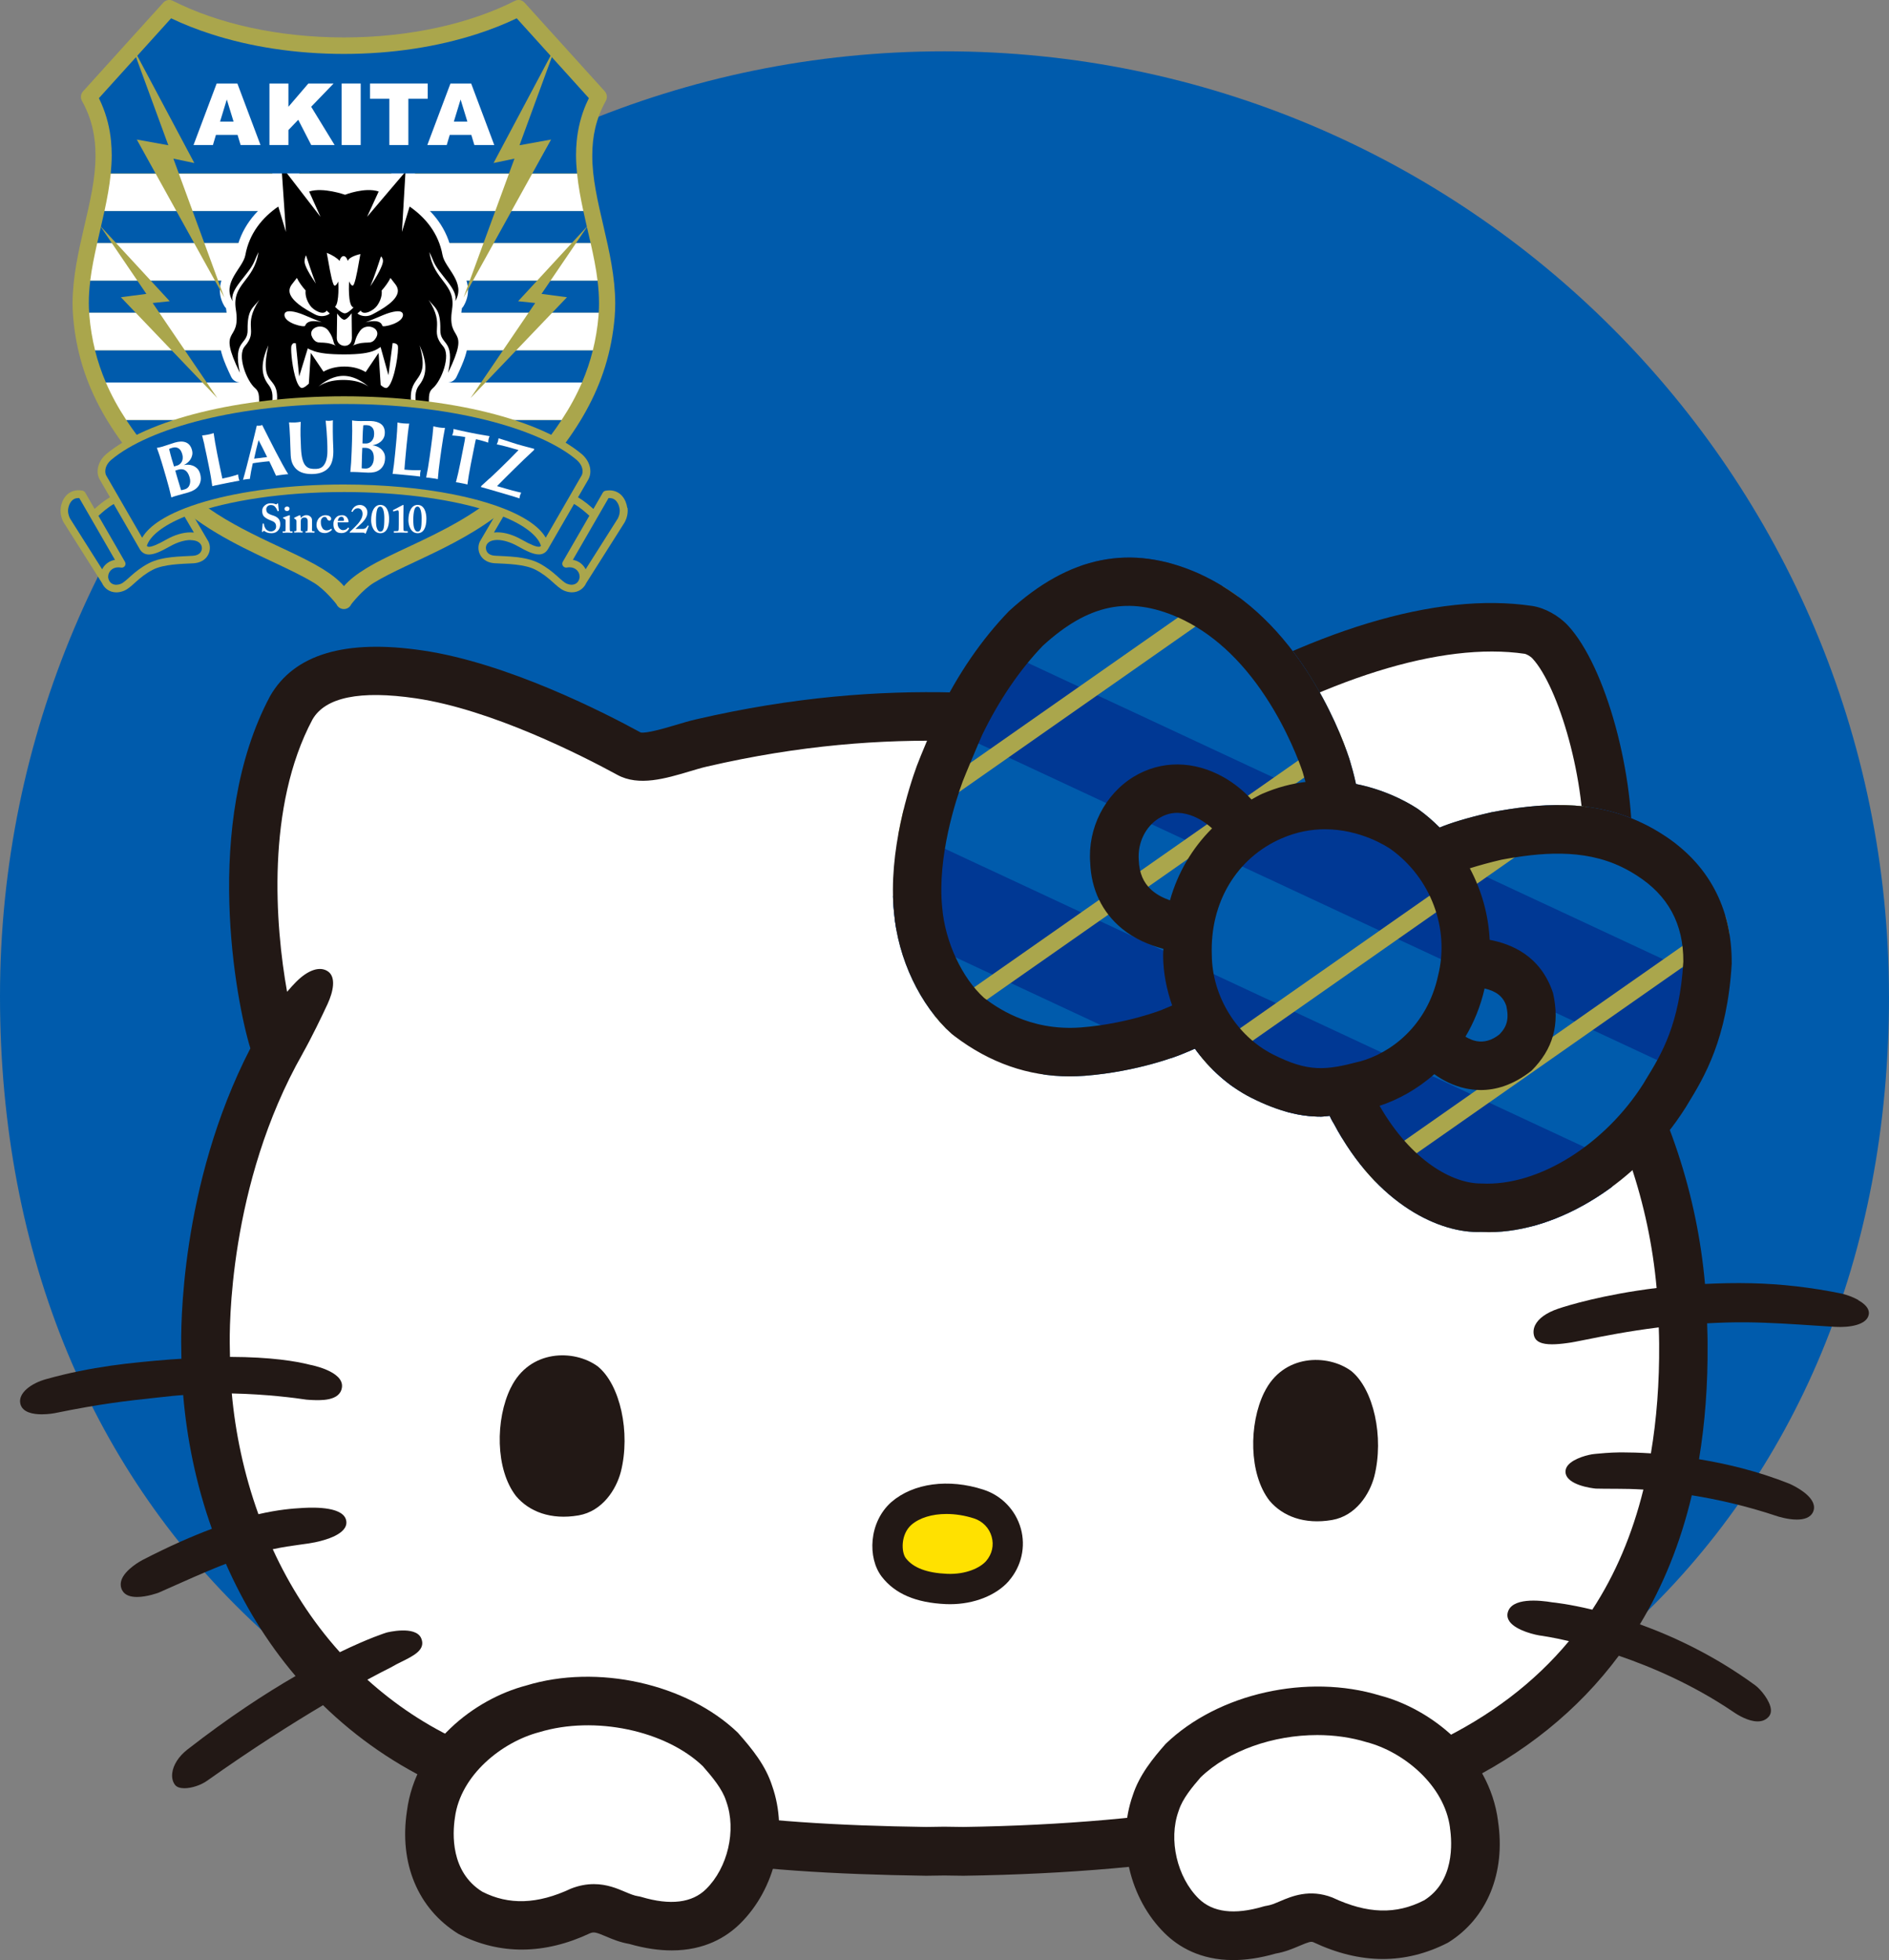
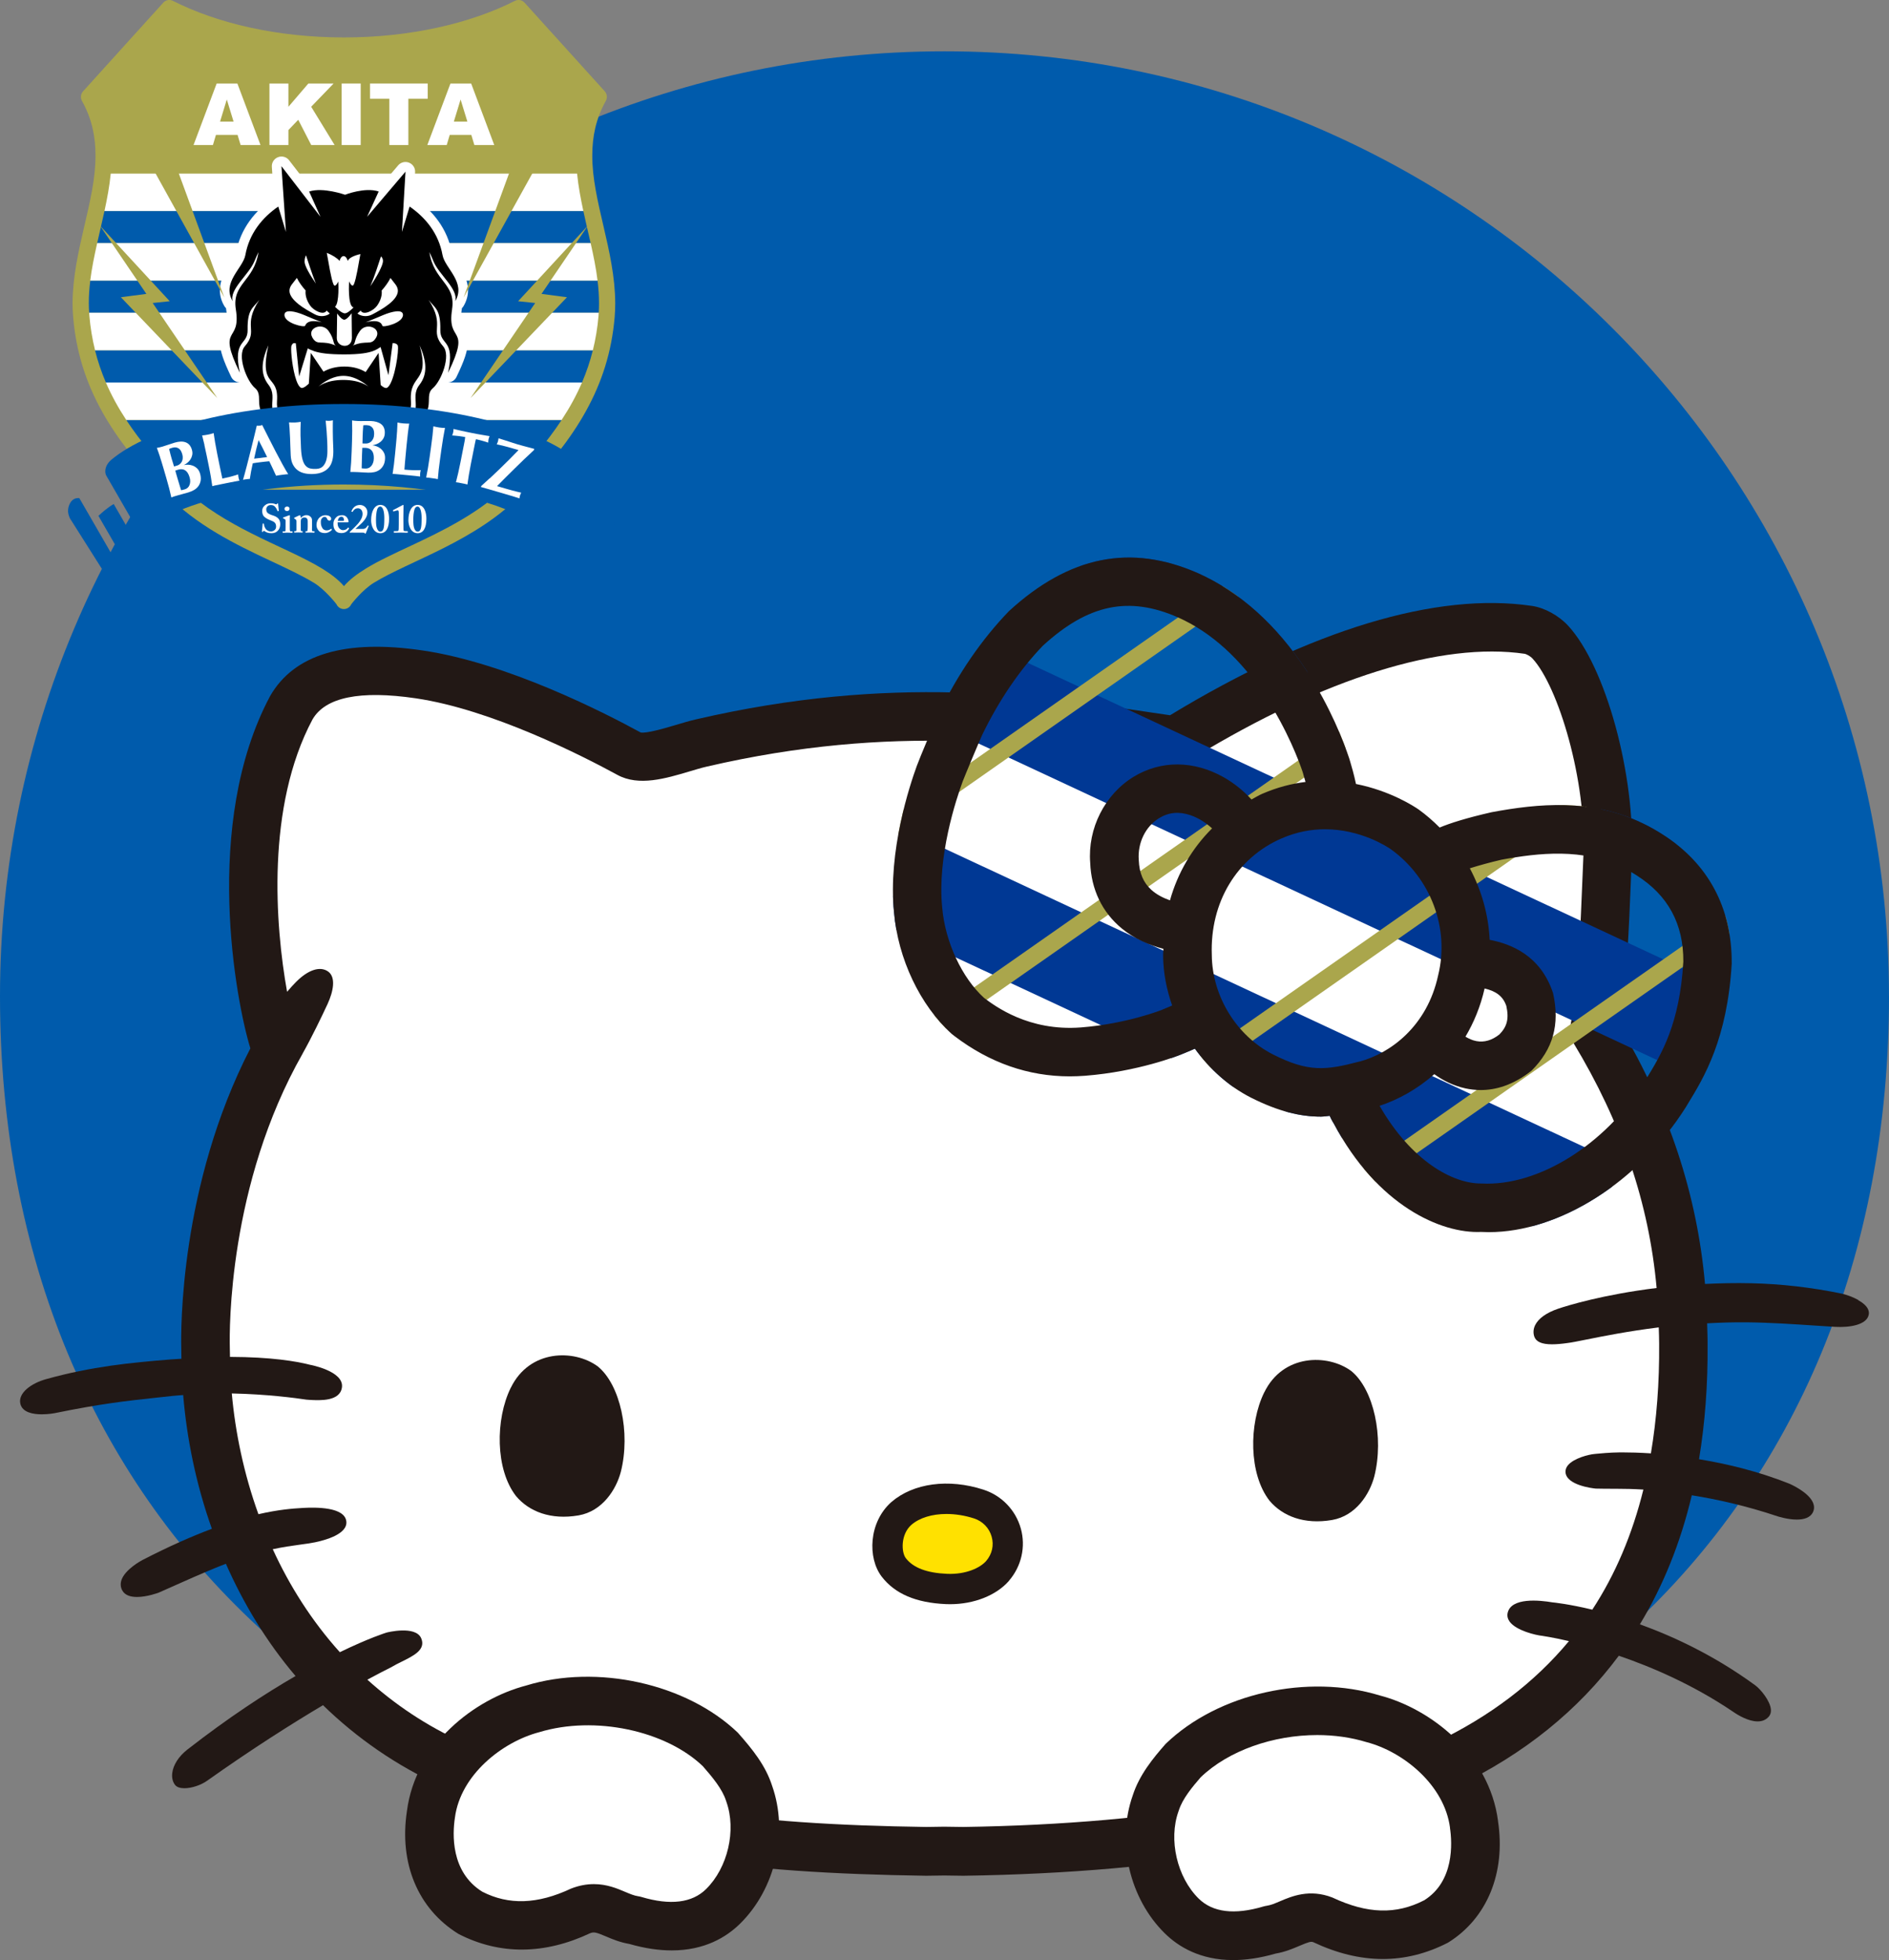
<svg xmlns="http://www.w3.org/2000/svg" id="_レイヤー_2" data-name="レイヤー 2" viewBox="0 0 426.45 442.32">
  <rect x="0" y="0" width="426.45" height="442.32" fill="#808080" stroke="none" />
  <defs>
    <style>
      .cls-1 {
        fill: none;
      }

      .cls-2 {
        fill: #221815;
      }

      .cls-3 {
        fill: #ffe100;
      }

      .cls-4 {
        fill: #aaa64c;
      }

      .cls-5 {
        fill: #003894;
      }

      .cls-6 {
        fill: #fff;
      }

      .cls-7 {
        fill: #005bac;
      }

      .cls-8 {
        clip-path: url(#clippath);
      }
    </style>
    <clipPath id="clippath">
      <path class="cls-1" d="M390.94,217.34c.07-12.49-5.34-22.53-15.6-29.03-.69-.44-1.39-.87-2.1-1.27-.77-.43-1.55-.85-2.34-1.22-11.64-5.67-23.69-4.48-34.15-2.53-5.83,1.33-9.45,2.5-11.74,3.46-1.46-1.46-3.03-2.84-4.74-4.07-.97-.67-6.37-4.22-14.15-5.76-.48-2.23-.98-3.96-1.26-4.88-.01-.05-.23-.79-.25-.84-1.29-3.88-4.26-11.63-9.68-19.9-6.8-10.34-15.02-17.72-24.49-21.96-15.15-6.65-29.01-3.93-42.64,8.55-6.19,6.4-11.53,14.18-15.87,23.1-.54,1.11-4.52,10.56-4.96,11.86-1.56,4.27-6.56,19.27-5.14,33.03.89,10.47,5.87,20.97,13,27.42.12.11.54.44.67.53,7.94,6.03,16.67,9.07,25.99,9.07,1.13,0,2.27-.05,3.42-.13,12.05-.93,21.23-4.61,21.51-4.72,1.18-.45,2.22-.93,3.33-1.4,3.32,4.59,7.6,8.48,12.65,11.05,6.29,3.17,11.23,4.29,15.81,4.29.67,0,1.31-.14,1.97-.18.25.54.51,1.09.92,1.73,9.83,18.52,24.19,24.87,33.25,24.47.58.03,1.17.05,1.76.05,15.78,0,33.72-11.18,44.46-28.18l.53-.88c3.53-5.77,8.87-14.5,9.85-31.66Z" />
    </clipPath>
  </defs>
  <g id="_レイヤー_1-2" data-name="レイヤー 1">
    <g>
      <path class="cls-7" d="M426.45,224.81c0,117.76-84.41,196.43-213.22,196.43S0,342.57,0,224.81,95.46,11.58,213.22,11.58s213.22,95.46,213.22,213.22Z" />
      <g>
        <g>
          <g>
            <path class="cls-2" d="M419.51,293.36c-1.3-.72-2.84-1.24-3.8-1.44-6.81-1.4-13.64-2.18-20.31-2.33-3.7-.09-7.16,0-10.49.16-1.79-20.11-8.09-39.31-19.27-58.27,1.62-9.72,2.12-22.36,2.53-32.66l.21-5.17c.84-18.75-5.88-43.26-14.38-52.46-2.12-2.29-5.31-4.04-8.13-4.45-21.54-3.21-49.87,5.35-81.73,24.67l-4-.59c-26.18-3.9-58.77-8.75-103.06,1.53-1.4.32-2.95.78-4.54,1.26-2.37.71-6.76,1.98-7.92,1.68-8.49-4.64-30.28-15.71-49.14-18.49-17.53-2.61-29.09.83-34.52,10.31-15.37,28.86-7.65,69.07-4.44,79.47-16,31.01-15.69,63.87-15.6,67.47-.01.84.03,1.72.04,2.58-.84.06-1.6.09-2.48.16-8.93.71-17.8,1.58-28.07,4.44-3.34.92-6.41,3.14-5.81,5.59.47,1.92,2.84,2.35,4.83,2.35,1.54,0,2.85-.25,2.89-.26,10.63-2.16,16.02-2.75,23.47-3.55l3.14-.34c.81-.09,1.61-.13,2.42-.2.81,9.68,2.85,19.99,6.48,30.18-4.44,1.67-9.56,3.89-15.71,7.07-.04.02-3.98,2.08-4.74,4.62-.23.78-.15,1.56.23,2.24.62,1.11,1.92,1.46,3.31,1.46,2.3,0,4.82-.95,4.86-.96,1.84-.81,3.57-1.58,5.21-2.31,3.72-1.66,6.96-3.05,10-4.23,3.93,8.9,9.09,17.53,15.73,25.34-6.84,3.95-15.09,9.33-24.43,16.6-1.94,1.52-3.19,3.45-3.41,5.32-.12,1.04.11,1.99.65,2.67.41.51,1.18.73,2.1.73,1.62,0,3.71-.68,5.14-1.7,10.26-7.27,19.16-12.89,26.15-17.04,7.51,7.31,16.5,13.67,27.22,18.49,35.27,15.84,67.77,19.4,108.95,20l4.04-.06,4.36.06c47.38-.69,84.81-7.46,111.26-20.11,15.35-7.34,27.56-17.24,36.7-29.54,7.64,2.61,16.9,6.62,25.83,12.66,1.14.79,3.45,2.16,5.5,2.16.92,0,1.79-.27,2.47-1.01.29-.3.61-.85.53-1.73-.17-1.86-2.23-4.46-3.56-5.43-9.12-6.66-18.29-10.95-26.01-13.74,5.25-8.67,9.17-18.37,11.72-29.12,5.64.9,12.22,2.35,19.44,4.77.04,0,2.17.71,4.26.71,1.57,0,3.11-.39,3.7-1.78.27-.63.26-1.33-.03-2.02-1.04-2.48-5.39-4.32-5.43-4.33-7.12-2.82-14.12-4.47-20.31-5.49,1.35-8.14,2.01-16.8,1.93-26,.02-1.57-.07-3.12-.1-4.67,2.94-.16,5.97-.26,9.16-.22,4.96.05,10.48.42,15.35.74,1.52.1,2.99.19,4.4.28,3.19.18,7.1-.41,7.57-2.73.17-.81-.11-2.03-2.36-3.29Z" />
            <path class="cls-6" d="M354.53,231.5c1.76-9.13,2.29-22.42,2.71-33.11l.22-5.23c.76-16.97-5.67-38.25-11.49-44.55-.51-.56-1.4-.99-1.72-1.06-18.78-2.76-45.27,5.51-74.57,23.31-2.08,1.26-3.22,1.95-5.23,1.65l-5.91-.87c-25.25-3.76-56.69-8.45-98.98,1.36-1.2.27-2.52.68-3.88,1.08-5.38,1.6-11.46,3.43-16.3.79-7.98-4.35-28.38-14.75-45.5-17.28-12.59-1.85-20.45-.25-23.34,4.78-10.47,19.65-8.42,46.45-5.73,61.45.72-.85,1.42-1.62,2.07-2.27,2.63-2.63,5.32-3.6,7.16-2.33,1.91,1.32,1.15,4.66-.08,7.33-1.22,2.65-3.69,7.76-5.63,11.18,0,0,0,.01,0,.02-16.85,29.6-16.54,62.53-16.45,66.2,0,.74.03,1.51.04,2.26,9.31.02,14.99,1,17.89,1.74l.21.05c.06.01,7.62,1.41,7.18,5.05-.39,3.23-4.98,2.99-7.2,2.87l-.82-.06c-2.44-.37-8.96-1.24-16.85-1.4.79,8.79,2.71,18.09,6.01,27.25,4.52-1.04,7.71-1.28,9.83-1.4l.29-.02c2.79-.15,9.39-.25,9.73,3.07.3,2.87-4.87,4.24-7.11,4.7-1.04.21-2.16.36-3.41.53-1.75.24-3.74.52-6.09,1.02,3.77,8.24,8.76,16.15,15.14,23.24,6.63-3.22,10.45-4.4,10.53-4.42.06-.03,6.57-1.68,7.84,1.28,1.09,2.56-1.67,3.92-4.33,5.24-.85.42-1.74.86-2.55,1.35,0,0-.09.05-.26.13-1.03.51-2.75,1.4-5.02,2.62,6.17,5.56,13.32,10.43,21.71,14.2,33.54,15.07,64.84,18.46,104.45,19.04l4.04-.06,4.36.06c44.98-.67,81.88-7.25,106.54-19.04,12.36-5.91,22.38-13.54,30.17-22.9-3.71-.86-5.98-1.18-6.04-1.19-1.42-.14-5.85-1.17-7.34-3.19-.44-.61-.61-1.28-.47-1.94.75-3.62,7.32-2.9,10.09-2.43.35.03,3.75.38,9.03,1.65,5.2-7.94,9.03-16.98,11.53-27.1-2.33-.14-4.2-.17-5.48-.17-2.44.01-5.28-.05-5.28-.05-.74-.07-6.59-.76-6.82-3.68-.03-.39.05-1,.6-1.64,1.31-1.53,4.62-2.39,6.03-2.5l.31-.03c.84-.08,3.07-.3,5.31-.32h.61c1.62,0,3.81.05,6.42.22,1.29-7.68,1.93-15.9,1.86-24.74.01-1.24-.06-2.46-.09-3.69-6.85.85-12.47,1.97-16.3,2.74-1.96.39-3.38.68-4.24.78-1.38.2-2.56.3-3.55.3-2.31,0-3.58-.56-4-1.72-.29-.84-.23-1.74.18-2.59.74-1.52,2.53-2.81,5.19-3.72,2.09-.71,10.2-3.2,22.24-4.68-1.72-19.09-7.86-37.28-18.78-55.31-.7-1.15-.95-2.54-.69-3.87Z" />
          </g>
          <g>
            <path class="cls-2" d="M115.31,313.17c-3.5,7.1-3.52,18.45,1.21,24.48,2.92,3.45,7.8,5.41,14.09,4.33,5.43-.94,8.52-5.9,9.55-9.85,2.23-8.84-.14-19.68-5.23-23.79-5.36-3.91-15.39-3.82-19.61,4.83Z" />
            <path class="cls-2" d="M285.41,314.21c-3.5,7.1-3.52,18.45,1.21,24.48,2.92,3.45,7.8,5.41,14.09,4.33,5.43-.94,8.52-5.9,9.55-9.85,2.23-8.84-.14-19.68-5.23-23.79-5.36-3.91-15.39-3.82-19.61,4.83Z" />
            <g>
              <path class="cls-2" d="M230.45,344.93c-1.17-4.16-4.32-7.43-8.44-8.76-7.86-2.55-15.82-1.48-20.77,2.79-5.16,4.56-5.41,12.65-2.19,16.84,2.99,3.88,7.72,5.9,14.48,6.2.31.01.63.02.94.02,5.41,0,10.44-1.98,13.31-5.27v-.02c2.83-3.28,3.82-7.69,2.67-11.81Z" />
              <path class="cls-3" d="M219.91,342.67c-2.1-.68-4.24-1.01-6.25-1.01-3.19,0-6.05.84-7.91,2.45-2.45,2.17-2.29,6.18-1.26,7.52,1.68,2.18,4.74,3.34,9.35,3.54,4.27.17,7.46-1.38,8.79-2.9,1.34-1.56,1.79-3.55,1.24-5.49-.54-1.94-2.02-3.48-3.96-4.11Z" />
            </g>
          </g>
        </g>
        <g>
          <g>
            <path class="cls-2" d="M174.31,403.01c-1.48-4.63-4.48-8.3-7.74-11.99-11.57-11.1-31.77-15.56-47.81-10.64-11.58,3.03-24.94,13.2-26.89,28.3-1.79,11.76,2.42,22.06,11.65,27.76,9.31,4.78,19.42,4.67,29.7-.17.87-.33,1.3-.24,3.57.72,1.42.61,3.17,1.34,5.28,1.7,3.57,1.03,6.76,1.46,9.57,1.46,7.46,0,12.38-3.02,15.44-6.04,7.97-7.84,10.94-20.61,7.23-31.1Z" />
            <path class="cls-6" d="M163.98,406.59c-.03-.07-.05-.13-.07-.2-.84-2.65-3.05-5.31-5.25-7.82-8.41-8.05-24.41-11.47-36.92-7.67-8.41,2.21-17.79,9.67-19.04,19.29-.55,3.62-1.01,12.25,6.19,16.72,5.93,3.02,12.4,2.87,20-.7,1.9-.75,3.63-1.02,5.19-1.02,2.92,0,5.24.98,6.98,1.72,1.12.47,2.08.88,2.97,1.01.27.04.53.09.78.17,6.51,1.94,11.44,1.34,14.59-1.78,4.91-4.82,6.87-13.3,4.58-19.71Z" />
          </g>
          <g>
            <path class="cls-2" d="M338.19,410.96c-1.98-15.21-15.33-25.39-26.69-28.34-16.27-4.97-36.47-.53-48.34,10.91-2.82,3.2-5.95,7-7.44,11.65-3.71,10.49-.74,23.27,7.22,31.1,3.07,3.03,8,6.05,15.45,6.05,2.81,0,5.99-.43,9.57-1.46,2.11-.36,3.86-1.1,5.28-1.7,2.29-.98,2.71-1.06,3.23-.88,10.61,5,20.73,5.1,30.44.1,8.83-5.48,13.04-15.78,11.27-27.43Z" />
            <path class="cls-6" d="M327.35,412.49c-1.27-9.74-10.64-17.21-18.84-19.34-3.53-1.08-7.32-1.6-11.13-1.6-9.92,0-20.02,3.48-26.32,9.53-1.88,2.17-4.1,4.83-4.94,7.48-.02.07-.04.13-.07.2-2.29,6.41-.33,14.89,4.56,19.7,3.17,3.11,8.06,3.72,14.6,1.78.25-.07.51-.13.78-.17.89-.13,1.85-.53,2.97-1.01,2.67-1.14,6.69-2.83,11.82-.85,7.93,3.73,14.41,3.88,20.73.63,6.81-4.24,6.35-12.88,5.82-16.38Z" />
          </g>
        </g>
        <g>
          <g class="cls-8">
            <g>
              <g>
-                 <rect class="cls-7" x="235.24" y="114.92" width="125.52" height="174.83" transform="translate(-11.32 386.9) rotate(-65)" />
                <g>
                  <rect class="cls-5" x="271.93" y="148.09" width="21.19" height="174.83" transform="translate(-50.31 392.03) rotate(-65)" />
                  <rect class="cls-5" x="291.34" y="106.46" width="21.19" height="174.83" transform="translate(-1.38 385.59) rotate(-65)" />
                  <rect class="cls-5" x="311.65" y="66.25" width="18.07" height="174.83" transform="translate(45.89 379.37) rotate(-65)" />
                </g>
              </g>
              <g>
                <rect class="cls-4" x="271.12" y="231.94" width="165.81" height="3.93" transform="translate(-70.14 245.23) rotate(-34.98)" />
                <rect class="cls-4" x="227.16" y="211.44" width="165.81" height="3.93" transform="translate(-66.33 216.29) rotate(-34.98)" />
                <rect class="cls-4" x="183.19" y="190.94" width="165.81" height="3.93" transform="translate(-62.52 187.39) rotate(-34.98)" />
                <rect class="cls-4" x="315.08" y="252.44" width="165.81" height="3.94" transform="translate(-73.95 274.16) rotate(-34.99)" />
                <rect class="cls-4" x="139.23" y="170.44" width="165.81" height="3.93" transform="translate(-58.71 158.54) rotate(-34.99)" />
              </g>
            </g>
          </g>
          <path class="cls-2" d="M390.94,217.34c.07-12.49-5.34-22.53-15.6-29.03-.69-.44-1.39-.87-2.1-1.27-.77-.43-1.55-.85-2.34-1.22-11.64-5.67-23.69-4.48-34.15-2.53-5.83,1.33-9.45,2.5-11.74,3.46-1.46-1.46-3.03-2.84-4.74-4.07-.97-.67-6.37-4.22-14.15-5.76-.48-2.23-.98-3.96-1.26-4.88-.01-.05-.23-.79-.25-.84-1.29-3.88-4.26-11.63-9.68-19.9-6.8-10.34-15.02-17.72-24.49-21.96-15.15-6.65-29.01-3.93-42.64,8.55-6.19,6.4-11.53,14.18-15.87,23.1-.54,1.11-4.52,10.56-4.96,11.86-1.56,4.27-6.56,19.27-5.14,33.03.89,10.47,5.87,20.97,13,27.42.12.11.54.44.67.53,7.94,6.03,16.67,9.07,25.99,9.07,1.13,0,2.27-.05,3.42-.13,12.05-.93,21.23-4.61,21.51-4.72,1.18-.45,2.22-.93,3.33-1.4,3.32,4.59,7.6,8.48,12.65,11.05,6.29,3.17,11.23,4.29,15.81,4.29.67,0,1.31-.14,1.97-.18.25.54.51,1.09.92,1.73,9.83,18.52,24.19,24.87,33.25,24.47.58.03,1.17.05,1.76.05,15.78,0,33.72-11.18,44.46-28.18l.53-.88c3.53-5.77,8.87-14.5,9.85-31.66ZM262.41,227.86c-.08.03-8.08,3.2-18.37,4-11.87.91-19.44-4.85-21.88-6.66-5-4.53-8.79-12.66-9.45-20.34-1.18-11.51,3.16-24.52,4.61-28.48.39-1.06,3.95-9.57,4.44-10.59,3.84-7.9,8.52-14.72,13.66-20.06,10.24-9.38,19.41-11.29,30.57-6.38,7.49,3.35,14.15,9.4,19.77,17.96,4.92,7.49,7.54,14.61,8.32,16.9l.28.99c.1.33.23.76.37,1.26-3.12.38-6.39,1.21-9.76,2.67-.86.37-1.62.86-2.44,1.29-1.82-1.99-4.05-3.77-6.3-5.03-6.73-3.79-14.11-3.84-20.25-.13-6.59,4-10.46,11.71-9.86,19.44.23,6.03,2.69,11.16,7.12,14.82,2.87,2.37,6.27,3.78,9.4,4.6,0,.53-.07,1.05-.06,1.58.03,3.82.78,7.6,2.04,11.21-.76.31-1.43.63-2.24.94ZM264.12,203.18c-1.43-.51-2.96-1.24-4.22-2.39-1.79-1.63-2.7-3.75-2.82-6.7-.29-3.87,1.51-7.58,4.61-9.47,2.17-1.32,4.47-1.53,7.04-.66,2.02.68,3.67,1.86,4.9,2.98-4.48,4.46-7.75,9.99-9.5,16.23ZM306.89,239.56c-7.63,2.01-11.53,2.43-19.54-1.62-8.18-4.17-13.72-13.13-13.78-22.46-.43-11.82,5.62-21.89,15.78-26.29,3.44-1.49,6.75-2.05,9.77-2.05,8.05,0,14.03,3.93,14.85,4.49,9.03,6.49,13.34,17.88,10.69,28.51-2.49,11.49-10.8,17.57-17.75,19.43ZM371.63,243.5l-.6,1.01c-8.69,13.74-23.71,23.26-36.56,22.57-6.52.09-15.93-5.16-23.02-17.53,4.14-1.36,8.46-3.71,12.35-7.14,1.96,1.41,4.3,2.61,7,3.2,1.02.22,2.2.38,3.49.38,3.21,0,7.18-.98,11.47-4.38,4.81-4.81,6.44-10.35,4.85-17.49-2.82-8.54-9.53-11.12-14.31-12.03-.27-5.63-1.81-11.14-4.48-16.14,2.05-.65,4.64-1.36,7.15-1.94,8.49-1.57,18.35-2.62,27.19,1.67.59.28,1.14.58,1.7.89.53.3,1.04.61,1.59.96,7.15,4.53,10.61,10.99,10.57,19.46-.82,14.14-4.94,20.88-8.38,26.5ZM335.17,223.07c2.53.62,4.13,1.7,4.89,3.94.65,2.96.13,4.69-1.56,6.43-1.71,1.35-3.44,1.83-5.18,1.51-.94-.17-1.76-.57-2.49-1,1.88-3.16,3.39-6.77,4.33-10.89Z" />
        </g>
      </g>
    </g>
    <g>
      <path class="cls-4" d="M70.84,131.51h0c-2.65-1.62-6.1-3.23-9.9-5.01-7.6-3.58-16.62-7.89-23.67-15.24-11.64-12.11-19.43-23.76-20.76-39.77-.09-1.02-.13-2.04-.13-3.05.06-11.9,5.24-23.1,5.18-33.4,0-4.2-.8-8.22-3.05-12.25-.4-.71-.29-1.59.24-2.18L36.86.6c.55-.61,1.44-.78,2.17-.41,10.04,5.09,23.64,8.26,38.61,8.26,14.97,0,28.57-3.17,38.61-8.26.73-.37,1.61-.2,2.17.41l18.1,20c.54.6.64,1.48.24,2.18-2.25,4.03-3.04,8.05-3.05,12.25-.06,10.3,5.13,21.5,5.18,33.4,0,1.01-.04,2.03-.12,3.04-1.33,16.01-9.12,27.66-20.76,39.78-5.29,5.51-11.69,9.31-17.76,12.38-6.07,3.06-11.84,5.43-15.82,7.87-2.66,1.62-5.13,4.86-5.13,4.86-.3.67-.95,1.09-1.67,1.09s-1.37-.42-1.67-1.09c0,0-2.47-3.24-5.13-4.86" />
      <g>
        <path class="cls-7" d="M135.23,68.45c0-1.7-.11-3.4-.33-5.12H20.38c-.21,1.72-.34,3.42-.33,5.12,0,.72.03,1.43.08,2.14h115.03c.05-.71.07-1.42.07-2.14" />
        <path class="cls-7" d="M131.69,47.61H23.59c-.53,2.43-1.11,4.85-1.65,7.26h111.4c-.54-2.4-1.13-4.82-1.65-7.26" />
        <path class="cls-7" d="M133.83,79.05H21.45c.63,2.52,1.45,4.92,2.45,7.26h107.49c1-2.33,1.82-4.74,2.45-7.26" />
        <path class="cls-7" d="M41.77,110.5c4.47,4.11,9.72,7.2,14.89,9.81,5.91,3,11.69,5.33,16.08,8.02,1.92,1.18,3.61,2.44,4.91,3.94h0c1.29-1.5,2.99-2.75,4.91-3.94,2.93-1.8,6.47-3.42,10.26-5.2,6.86-3.22,14.53-6.95,20.7-12.62H41.77Z" />
        <path class="cls-7" d="M126.79,94.77H28.5c1.6,2.44,3.42,4.85,5.43,7.26h87.43c2.01-2.41,3.82-4.82,5.43-7.26" />
      </g>
      <g>
        <path class="cls-6" d="M130.28,39.18H25c-.28,2.83-.81,5.64-1.41,8.43h108.1c-.6-2.79-1.13-5.59-1.41-8.43" />
        <path class="cls-6" d="M133.34,54.86H21.94c-.64,2.84-1.22,5.67-1.57,8.46h114.53c-.34-2.8-.92-5.62-1.56-8.46" />
        <path class="cls-6" d="M135.12,71.17c.02-.19.03-.39.04-.59H20.13c.01.2.02.39.04.59.23,2.76.67,5.37,1.29,7.88h112.38c.62-2.51,1.06-5.12,1.29-7.88" />
        <path class="cls-6" d="M131.39,86.31H23.9c1.25,2.92,2.79,5.71,4.6,8.46h98.29c1.81-2.75,3.35-5.55,4.6-8.46" />
      </g>
      <g>
        <path class="cls-6" d="M59.52,118.15s.06.02.06.07c.02.29.09.64.35,1.05.27.44.75.66,1.21.66.49,0,1.19-.31,1.19-1.07,0-.84-.38-1.12-1.35-1.48-.29-.11-.9-.37-1.33-.77-.31-.29-.46-.75-.46-1.31,0-.51.2-.93.64-1.28.37-.31.77-.44,1.3-.44.6,0,.97.15,1.15.22.09.04.15.02.19-.03l.12-.12s.07-.06.13-.06.07.06.07.15c0,.15.15,1.43.15,1.52,0,.04-.02.06-.05.06l-.15.05s-.07,0-.09-.05c-.09-.25-.24-.62-.57-.97-.24-.26-.53-.38-.95-.38-.73,0-1.02.58-1.02.92,0,.31.04.58.26.82.24.24.75.46,1.12.57.53.16.97.35,1.32.71.29.31.46.7.46,1.31,0,1.12-.73,2.03-1.94,2.03-.75,0-1.19-.17-1.56-.44-.11-.07-.16-.11-.22-.11s-.09.07-.15.16c-.06.09-.09.11-.16.11s-.11-.05-.11-.15c.02-.11.15-1.59.17-1.7,0-.06.02-.07.05-.07l.2.02Z" />
        <path class="cls-6" d="M64.47,117.59c0-.28-.05-.46-.48-.57-.08-.02-.09-.05-.09-.08v-.1s.02-.06.06-.07c.13-.06,1.03-.38,1.19-.44.09-.04.16-.05.22-.05s.08.04.07.11c-.02.14-.02.73-.02,1.49v.99c0,.35,0,.68.02.79.02.16.06.24.15.24h.37c.07,0,.09.02.09.06v.18c0,.05-.02.09-.07.09-.07,0-.49-.03-1.11-.03-.53,0-.88.03-.99.03-.05,0-.07-.02-.07-.09v-.17c0-.05.04-.07.09-.07h.4c.09,0,.14-.04.15-.18,0-.27.02-.57.02-.82v-1.29ZM64.78,115.33c-.28,0-.56-.2-.56-.51,0-.27.25-.51.61-.51s.54.26.54.47c0,.27-.18.55-.59.55" />
        <path class="cls-6" d="M67.53,116.34c.07-.04.13-.07.18-.07s.09.04.11.11l.07.47h.05c.11-.13.27-.27.46-.37.22-.13.46-.22.73-.22.31,0,.6.05.81.22.4.29.5.57.5.94v1.32c0,.29-.01.7-.01.88,0,.2.11.26.22.26h.25c.08,0,.11.02.11.06v.21s-.02.06-.07.06c-.07,0-.35-.03-.99-.03-.55,0-.84.03-.9.03s-.07-.04-.07-.11v-.16c0-.05.02-.07.11-.07h.18c.07,0,.15-.05.16-.22.03-.24.04-.49.04-.86v-1.05c0-.36-.02-.6-.24-.79-.18-.17-.35-.17-.55-.17-.15,0-.37.04-.59.24-.15.15-.19.4-.19.65v1.88c0,.2.05.31.17.31h.16c.07,0,.09.02.09.08v.16c0,.05-.02.09-.07.09s-.31-.03-.86-.03-.86.03-.92.03c-.04,0-.05-.04-.05-.09v-.17c0-.05.02-.07.09-.07h.18c.11,0,.24-.04.24-.18v-2.06c0-.27-.16-.42-.38-.53l-.07-.04c-.05-.02-.07-.05-.07-.09v-.07s.04-.07.09-.09l1.01-.48Z" />
        <path class="cls-6" d="M74.9,119.49s.04.06,0,.11c-.23.28-.87.7-1.55.7-.62,0-1.12-.16-1.46-.6-.35-.44-.44-.81-.44-1.26,0-.58.22-1.22.68-1.64.38-.35.82-.53,1.34-.53,1.06,0,1.3.55,1.3.82,0,.22-.15.4-.4.4-.31,0-.46-.22-.55-.46-.13-.31-.33-.38-.57-.38-.37,0-.82.41-.82,1.06,0,.55.02.92.36,1.48.25.4.65.5.94.5.46,0,.74-.16.99-.35.02-.02.05-.02.08,0l.11.13Z" />
        <path class="cls-6" d="M76.22,118.16c0,.93.67,1.48,1.19,1.48.57,0,.92-.24,1.11-.53.04-.06.07-.06.11-.04l.14.08s.06.06,0,.18c-.19.35-.66.97-1.67.97-.58,0-1-.13-1.32-.49-.42-.48-.51-.94-.51-1.51,0-.5.05-.84.45-1.36.38-.49.8-.67,1.59-.67,1.04,0,1.38,1.09,1.38,1.46,0,.14-.09.15-.26.15h-2.21v.28ZM77.36,117.55c.19,0,.3-.05.3-.13,0-.28-.09-.81-.57-.81-.45,0-.72.33-.84.94h1.11Z" />
        <path class="cls-6" d="M79.8,120.19c-.12,0-.25,0-.37,0-.12.01-.24.02-.37.02-.05,0-.07,0-.11-.04-.02-.07,0-.13.06-.18.37-.35,1.15-1.06,1.87-1.88.62-.75.99-1.46.97-2.24-.04-.71-.46-1.19-1.1-1.17-.64.02-.95.46-1.13.77-.04.07-.07.07-.11.05l-.15-.07s-.04-.04,0-.13c.15-.35.62-1.37,1.9-1.37.9,0,1.68.71,1.68,1.66,0,.79-.35,1.5-1.26,2.43-.58.58-1.14,1.02-1.44,1.32h1.68c.6,0,.84-.37,1.04-.69.05-.09.07-.11.16-.06.09.04.12.07.09.15l-.62,1.57c-.04.07-.02.09-.13.09-.09,0-.09-.02-.13-.09-.06-.11-.22-.13-.55-.13h-1.99Z" />
        <path class="cls-6" d="M87.84,117.07c0,2.09-.71,3.26-1.97,3.26-1.57,0-2.09-1.79-2.09-2.91,0-2.07.79-3.48,2.07-3.48,1.55,0,1.99,1.76,1.99,3.13M85.17,114.9c-.22.64-.29,1.65-.29,2.38,0,.88.05,1.54.22,1.96.2.55.46.73.77.73.29,0,.55-.15.69-.62.15-.44.2-1.13.2-2.45,0-1.45-.31-2.58-.91-2.58-.33,0-.53.2-.68.59" />
        <path class="cls-6" d="M90.02,115.65c0-.28-.05-.48-.22-.48-.09,0-.22.02-.38.08l-.55.16s-.07.02-.09-.02l-.07-.18s0-.07.06-.11l2.1-1.1c.05-.03.11-.05.16-.05s.07.04.07.15c0,.07-.04,1.5-.04,2.68v.38c0,.31.02,2.05.02,2.17,0,.47.04.53.55.53h.33c.07,0,.09.03.09.06v.23c0,.05-.02.07-.09.07s-1.32-.03-1.46-.03c-.18,0-1.46.03-1.52.03-.04,0-.07-.02-.07-.06v-.24c0-.06.04-.06.1-.06h.36c.55,0,.62-.02.64-.5.02-.26.02-1.65.02-1.9v-1.8Z" />
        <path class="cls-6" d="M96.26,117.07c0,2.09-.71,3.26-1.97,3.26-1.57,0-2.09-1.79-2.09-2.91,0-2.07.79-3.48,2.07-3.48,1.55,0,1.99,1.76,1.99,3.13M93.59,114.9c-.22.64-.29,1.65-.29,2.38,0,.88.06,1.54.22,1.96.2.55.46.73.77.73.29,0,.55-.15.69-.62.15-.44.2-1.13.2-2.45,0-1.45-.31-2.58-.91-2.58-.33,0-.53.2-.68.59" />
      </g>
      <g>
        <path class="cls-6" d="M104.34,73.51c-.16-.35-.29-.69-.3-1.6,0-.45.04-1.03.16-1.76l-.71-.12s0,0,0,0l.71.11c.03-.2.06-.4.08-.6.14-.13.26-.28.36-.45.69-1.16,1.03-2.42,1.02-3.59-.02-2.31-1.11-4.05-1.98-5.42-.91-1.36-1.62-2.51-1.64-2.92-1.01-5.63-4.44-9.69-8.34-12.35-.11-.07-.22-.14-.33-.19l.34-5.76c.06-.93-.49-1.8-1.36-2.15-.87-.35-1.87-.1-2.47.61l-3.37,3.96c-.11-.06-.22-.11-.34-.15-1-.33-1.99-.43-2.94-.43-2.25.01-4.3.59-5.37.94-1.13-.34-3.37-.93-5.74-.94-.98,0-2,.1-3.02.44h0s-3.83-4.97-3.83-4.97c-.59-.76-1.6-1.05-2.5-.7-.9.34-1.47,1.23-1.4,2.19l.48,7c-.09.05-.17.1-.26.15-3.9,2.67-7.33,6.72-8.34,12.35-.02.41-.73,1.56-1.64,2.92-.87,1.37-1.96,3.1-1.98,5.42,0,1.17.33,2.43,1.03,3.59.1.17.22.32.36.45.02.2.05.4.08.6.12.73.16,1.31.16,1.76-.03,1.22-.19,1.4-.51,1.99-.17.29-.43.69-.68,1.26-.25.58-.43,1.33-.42,2.14.03,1.91.74,4.01,2.55,7.78.35.72,1.05,1.17,1.81,1.22.58,1.15,1.27,2.16,2.18,2.96.07.07.04.04.05.06.02.02.08.37.08,1.07,0,.99.06,2.81,1.3,4.49,1.23,1.67,3.28,3.01,6.69,4.26.72.26,1.5.12,2.07-.32.15.06.3.12.45.17.68.26.9.5,1.1.81.18.31.32.8.32,1.54,0,.15,0,.31-.02.48-.07,1.08.66,2.03,1.7,2.27.12.3.26.61.44.9.6,1,1.51,1.89,2.74,2.73.93.63,2.18.45,2.9-.41.72-.86.66-2.13-.13-2.93-.47-.47-.71-.81-.8-.97-.02-.03-.03-.06-.04-.08.01-.04.04-.13.1-.27.29-.68,1.27-2.36,1.25-4.8,0-.34-.02-.69-.05-1.05-.13-1.27-.38-2.23-.47-3.12.66.04,1.2.07,1.54.09.08,0,.16.01.24,0h0c.07,0,.13,0,.2,0,.34-.02.89-.05,1.55-.09-.09.88-.34,1.85-.47,3.11-.04.36-.05.72-.05,1.06,0,1.73.47,3.09.87,3.97.2.44.36.76.43.95.03.07.04.12.05.15-.02.04-.06.12-.14.24-.13.19-.35.46-.7.82-.79.8-.85,2.06-.13,2.92.43.52,1.05.79,1.67.79.42,0,.85-.12,1.22-.38,1.23-.84,2.14-1.72,2.74-2.73.18-.29.33-.59.44-.9,1.05-.23,1.78-1.2,1.7-2.28-.01-.17-.02-.32-.02-.47,0-.74.14-1.24.33-1.54.19-.3.42-.55,1.09-.81.15-.05.3-.11.45-.17.57.44,1.35.58,2.07.32,2.61-.95,4.39-1.94,5.66-3.11.95-.87,1.58-1.87,1.91-2.84.5-1.45.38-2.67.42-3.31.01-.33.05-.5.07-.54.02-.04-.02,0,.06-.07.91-.8,1.6-1.81,2.18-2.96.76-.05,1.45-.5,1.8-1.22,1.81-3.76,2.52-5.87,2.55-7.78,0-.8-.17-1.56-.42-2.14-.39-.88-.74-1.31-.89-1.66" />
        <path d="M102.05,69.81c.93-5.85-4.12-6.3-5.11-12.92.27.56.59,1.26.94,2.12,1.26,3.04,5.67,6.25,4.88,8.98,2.52-4.26-2.32-7.45-2.86-10.43-.9-4.95-3.87-8.49-7.43-10.95l-1.73,5.73.8-13.6-8.67,10.19,2.62-5.72c-3.12-1.03-7.59.74-7.59.74,0,0-4.98-1.77-8.11-.73l2.56,5.71-8.81-11.42,1.01,14.83-1.73-5.73c-3.56,2.46-6.53,5.99-7.43,10.95-.54,2.97-5.38,6.17-2.86,10.43-.79-2.73,3.62-5.94,4.88-8.98.36-.86.67-1.56.94-2.12-.99,6.62-6.04,7.07-5.11,12.92,1.26,7.91-4.43,3.33.91,14.32-1.66-7.69,1.82-6.08,1.75-9.7-.09-4.75,1.32-4.97,2.63-6.75-3.89,6-.06,6.79-3.27,10.48-1.79,2.06.38,7.78,2.34,9.45,2.55,2.18-2.32,5.94,7.45,9.48-6.24-4.42-1.89-6.99-4.44-10.26-1.93-2.47-1.58-5.43-.03-8.9-2.19,9.92,2.41,6.28,1.95,12.62-.28,3.9,2.88,5.6,5.05,6.39,2.34.85,2.99,2.74,2.83,5.02,1.73-5.78-2.99-5.17-2.99-8.06-.03-1.29.25-2,.49-2.38-.09,1.07.6,2.75,2.52,4.2,4.53,3.42-1.9,6.23,3.93,10.19-3.47-3.5.31-3.5-.16-8.51-.16-1.71-.82-3.39-.33-5.64,1.68.13,3.21.22,3.79.25h-.01.03-.02c.58-.03,2.12-.12,3.79-.25.5,2.24-.16,3.93-.33,5.64-.47,5.02,3.31,5.02-.16,8.51,5.83-3.95-.6-6.77,3.93-10.19,1.92-1.45,2.6-3.14,2.52-4.2.23.38.51,1.09.48,2.38,0,2.89-4.73,2.28-2.99,8.06-.16-2.28.5-4.17,2.83-5.02,2.17-.79,5.33-2.49,5.04-6.39-.46-6.34,4.39-3.99,1.96-12.62,1.54,3.47,1.89,6.44-.03,8.9-2.55,3.26,1.8,5.84-4.44,10.26,9.77-3.53,4.9-7.29,7.45-9.48,1.95-1.67,4.13-7.39,2.33-9.45-3.22-3.69.61-4.48-3.27-10.48,1.31,1.78,2.72,2,2.63,6.75-.07,3.62,3.41,2,1.75,9.7,5.34-10.99-.35-6.42.91-14.32" />
        <path class="cls-6" d="M89.83,78.02c-.17-.38-.55-.59-1.19-.61l-.95,7.27-1.77-6.37c-.42.27-.87.59-1.59.87-1.16.45-3,.8-6.59.8-3.59,0-5.48-.29-6.77-.71-.6-.2-1.06-.42-1.49-.64l-1.94,6.33-.76-7.49c-.12-.02-.23-.04-.31-.04-.35.01-.45.13-.68.61-.02.04-.07.34-.06.73,0,1.79.55,5.96,1.5,7.85.31.64.66.95.91.93.02,0,.04,0,.07,0,.46-.06.94-.44,1.51-.97l.45-6.94,2.86,4.23c1.2-.67,2.72-1.15,4.71-1.15h.01c2.07,0,3.61.53,4.8,1.24l2.92-4.32.47,7.24c.42.38.79.64,1.16.68.02,0,.04,0,.06,0,.25.02.64-.32.98-.99.34-.66.65-1.59.91-2.58.51-2,.81-4.3.81-5.4,0-.29-.03-.51-.05-.54M71.87,87.26s1.69-1.52,5.63-1.52,5.69,1.52,5.69,1.52c0,0-2.53-2.44-5.66-2.44s-5.66,2.44-5.66,2.44M68.88,73.52c.59-1.61,3.17-.93,3.76-.79-.53-.18-3.02-1.23-4.01-1.65-1.95-.82-4.33-1.34-4.41-.09-.13,1.93,4.5,2.97,4.66,2.53M86.56,71.08c-.99.41-3.47,1.47-4.01,1.65.59-.14,3.33-.82,3.76.79.12.45,4.79-.61,4.66-2.53-.09-1.25-2.46-.72-4.41.09M70.5,76.15c1.2,2.06,2.06.4,5.44,1.9-.89-.35-.32-1.37-1.78-3.39-1.46-2.01-4.87-.61-3.65,1.48M77.72,72.15c-.65,0-1.61-1.41-1.61-1.41,0,0-.08,4.77-.08,5.53,0,2.21,3.41,2.52,3.41,0,0-.93-.06-5.58-.06-5.58,0,0-1.02,1.46-1.67,1.46M79.49,78.05c3.37-1.5,4.24.16,5.44-1.9,1.22-2.09-2.2-3.49-3.66-1.48-1.46,2.01-.89,3.04-1.78,3.39M67.37,68.64c1.2.95,2.67,1.74,3.65,2.27.58.32,1.13.43,1.64.43.53,0,1-.13,1.35-.3.19-.09.35-.2.44-.29-.02-.02-.05-.05-.08-.08-.16-.15-.38-.35-.64-.58-.66,1.19-2.93-.02-3.71-1.13-.86-1.23-1.14-2.45-1.02-3.4-.8-.91-1.51-1.87-1.98-2.84-.29.39-.69.91-1.2,1.55-.34.5-.47.93-.47,1.35-.02.97.82,2.06,2.03,3.01M80.71,70.76c.07.06.18.14.3.21.36.2.89.37,1.49.37.5,0,1.06-.11,1.64-.43.99-.53,2.46-1.32,3.65-2.27,1.21-.95,2.05-2.04,2.03-3.01,0-.41-.12-.85-.47-1.35-.51-.64-.91-1.16-1.2-1.55-.48.97-1.19,1.93-1.99,2.84.12.95-.16,2.18-1.02,3.4-.78,1.11-3.06,2.32-3.72,1.13-.19.17-.36.32-.51.45-.08.07-.16.15-.22.21M69.08,57.61c-.2.37-.32.85-.32,1.46,0,.85,1.1,2.83,2.55,4.92-.92-2.28-1.69-4.77-2.23-6.38M76.36,63.5s.32,4.82-.73,5.74c.93.9,1.73,1.47,2.22,1.47.46,0,1.16-.51,1.97-1.33-1.39-.25-1.01-5.89-1.01-5.89,0,0,.68,1.61,1.09.65.53-1.24,1.02-4.43,1.46-6.8-1.41.31-2.62.89-2.85,1.54-.38-1.37-1.44-1.52-1.85,0-.52-.62-1.64-1.34-2.89-1.82.45,2.39.96,5.8,1.51,7.09.41.96,1.09-.65,1.09-.65M86.01,57.85c-.59,1.76-1.42,4.43-2.41,6.76,1.59-2.37,2.86-4.75,2.86-5.7,0-.45-.17-.8-.46-1.06" />
      </g>
      <g>
        <g>
-           <path class="cls-4" d="M141.61,114.62c-.13-.9-.46-1.85-1.11-2.63-.64-.77-1.67-1.35-2.91-1.33-.29,0-.6.03-.91.09-.25.05-.46.2-.59.42l-2.13,3.69c-.87-.78-1.98-1.75-3.47-2.63l2.36-4.08.02-.04c.27-.51.41-1.11.41-1.74,0-1.27-.58-2.69-1.89-3.85-9.36-7.83-29.85-13.07-53.73-13.09-23.88.02-44.37,5.26-53.71,13.07-1.33,1.18-1.91,2.6-1.91,3.86,0,.63.14,1.23.41,1.74l.02.03,2.36,4.08c-1.5.89-2.6,1.85-3.47,2.63l-2.13-3.69c-.13-.22-.34-.37-.59-.42-.32-.06-.62-.09-.91-.09-1.25-.01-2.27.56-2.91,1.33-.65.78-.99,1.72-1.11,2.62-.03.22-.04.44-.04.65,0,1.56.7,2.65.74,2.72h0s8.62,13.62,8.62,13.62c.53,1.2,1.71,2.1,3.23,2.1,0,0,.01,0,.02,0,.55,0,1.13-.12,1.72-.36,1.03-.44,1.79-1.23,2.76-2.08.97-.86,2.11-1.82,3.72-2.65,2.43-1.28,6.5-1.33,9.2-1.47,1.19-.07,2.15-.51,2.78-1.18.63-.67.92-1.51.92-2.31,0-.5-.11-.99-.33-1.43h0s0,0,0,0h0s-.02-.03-.03-.05c-.07-.13-.14-.26-.22-.37l-3.43-5.85c8.19-2.96,20.55-4.9,34.32-4.89,11.98,0,22.87,1.44,30.91,3.78,1.21.35,2.34.72,3.41,1.11l-3.43,5.85c-.09.13-.17.27-.24.42-.22.44-.33.93-.33,1.43,0,.8.29,1.65.92,2.31.63.67,1.59,1.11,2.78,1.17,2.69.14,6.76.19,9.19,1.47,1.61.83,2.76,1.79,3.73,2.65.97.85,1.74,1.64,2.76,2.08.59.24,1.17.36,1.72.36h.02c1.51,0,2.69-.9,3.22-2.1l8.62-13.62h0c.04-.08.73-1.16.74-2.72,0-.21-.01-.43-.04-.65" />
          <g>
            <path class="cls-7" d="M33.16,123.18c.05.06.1.1.13.13.08.05.15.08.35.09.53.02,1.82-.44,3.88-1.62,1.89-1.07,3.8-1.64,5.48-1.64.26,0,.52.01.77.04l-2.1-3.58c-4.87,1.97-7.86,4.39-8.52,6.59" />
            <path class="cls-7" d="M43,121.87c-1.28,0-2.95.47-4.62,1.42-2.15,1.2-3.5,1.82-4.74,1.85-.48,0-.96-.12-1.34-.39-.38-.26-.64-.61-.84-.98l-5.79-10.03c-1.48.88-2.53,1.84-3.45,2.67l6,10.39c.17.3.15.66-.04.94-.2.28-.54.41-.87.35-.22-.04-.42-.06-.6-.06-1.47,0-2.28,1.09-2.29,2.09,0,.05,0,.1,0,.16.11.95.76,1.68,1.81,1.69.3,0,.66-.06,1.06-.22.53-.2,1.27-.88,2.26-1.77,1-.89,2.29-1.96,4.08-2.89,3.05-1.56,7.27-1.49,9.89-1.66.84-.05,1.32-.32,1.62-.63.3-.32.44-.72.44-1.11,0-.24-.06-.48-.15-.66-.34-.7-1.11-1.12-2.43-1.14" />
            <path class="cls-7" d="M15.84,117.06h0l7.22,11.41c.52-1.05,1.54-1.89,2.89-2.13l-8.05-13.94c-.07,0-.14,0-.21,0-.75.01-1.2.28-1.58.72-.38.44-.63,1.1-.72,1.73-.02.14-.03.28-.03.41,0,.88.39,1.65.47,1.78h0Z" />
            <path class="cls-7" d="M113.61,116.59l-2.1,3.58c.24-.03.47-.04.72-.04h.05c1.68,0,3.59.57,5.48,1.64,2.06,1.18,3.35,1.65,3.88,1.62.21,0,.28-.04.35-.09.04-.03.08-.07.13-.13-.65-2.19-3.65-4.62-8.52-6.59" />
            <path class="cls-7" d="M109.7,123.67c0,.39.14.8.43,1.11.3.31.78.58,1.62.63,2.63.17,6.84.1,9.89,1.66,1.79.93,3.08,2,4.08,2.89.99.9,1.74,1.57,2.26,1.77.4.16.76.23,1.06.23,1.05,0,1.7-.74,1.81-1.68,0-.06,0-.11,0-.17,0-1-.82-2.09-2.29-2.09-.19,0-.39.02-.6.06-.33.06-.67-.08-.87-.36-.2-.28-.21-.64-.04-.94l6-10.39c-.93-.83-1.98-1.79-3.45-2.67l-5.79,10.02c-.2.37-.46.73-.84.99-.38.27-.86.4-1.34.39-1.23-.02-2.58-.65-4.73-1.85-1.68-.95-3.35-1.42-4.63-1.42-1.32.02-2.09.44-2.43,1.13h0c-.09.18-.15.42-.15.67" />
            <path class="cls-7" d="M139.17,113.12c-.38-.44-.84-.71-1.58-.72-.07,0-.13,0-.21,0l-8.05,13.94c1.34.23,2.36,1.08,2.88,2.13l7.23-11.41s0,0,0,0c0-.02.03-.05.05-.09.04-.09.11-.22.17-.38.13-.33.25-.8.25-1.3,0-.14,0-.28-.03-.42-.08-.63-.33-1.29-.71-1.73" />
            <path class="cls-7" d="M123.2,121.34l8.12-14.07c.12-.24.2-.55.2-.91,0-.74-.33-1.67-1.29-2.53-8.67-7.34-28.99-12.68-52.59-12.66-23.6-.02-43.92,5.32-52.57,12.64-.98.87-1.3,1.8-1.3,2.55,0,.37.08.68.2.93l8.12,14.06c.83-1.43,2.23-2.72,4.05-3.89,2.56-1.64,5.99-3.07,10.12-4.27,8.25-2.39,19.27-3.85,31.39-3.85,18.19.02,33.86,3.23,41.51,8.12,1.82,1.17,3.22,2.46,4.05,3.89" />
          </g>
        </g>
        <g>
          <path class="cls-6" d="M36.14,103.15c-.23-.69-.47-1.39-.73-2.08.18-.03.38-.07.59-.11.21-.05.45-.1.7-.18.44-.13.9-.28,1.38-.45.48-.17.94-.32,1.38-.45.46-.13.9-.21,1.31-.23.41-.02.78.04,1.12.16.34.12.63.32.87.59.24.28.43.64.56,1.08.13.45.16.85.07,1.23-.08.37-.22.7-.41.99-.19.29-.42.53-.68.74-.26.21-.5.37-.73.48v.03c.25-.06.54-.08.89-.08.35.01.7.08,1.05.21.35.13.68.34.98.62.3.28.53.67.67,1.16.17.59.22,1.12.14,1.59-.08.47-.25.89-.51,1.25-.26.36-.59.65-.99.88-.4.23-.83.41-1.3.55-.41.12-.8.23-1.15.32-.36.09-.73.2-1.12.31-.28.08-.56.17-.86.25-.29.09-.52.17-.69.24-.15-.69-.32-1.39-.5-2.09-.18-.71-.41-1.51-.67-2.41l-.65-2.22c-.26-.9-.51-1.7-.74-2.39M40.84,101.75c-.13-.22-.28-.39-.46-.52-.18-.13-.39-.21-.63-.26-.24-.04-.51-.02-.82.07-.23.07-.38.12-.47.15-.09.03-.18.07-.28.13.1.41.2.82.31,1.24.11.42.21.77.29,1.05.09.29.17.57.26.84.08.26.17.54.25.82l.7-.21c.22-.06.42-.17.6-.32.18-.15.34-.33.45-.55.12-.22.19-.47.21-.76.03-.29-.01-.61-.11-.96-.08-.26-.18-.5-.3-.72M41.81,106.14c-.43-.28-.96-.33-1.58-.15-.14.04-.27.08-.37.12-.1.04-.2.07-.29.09.07.23.13.46.2.71.07.25.15.54.25.87.08.26.16.53.24.8.09.27.17.53.24.8.08.26.15.5.22.72.07.21.13.39.17.53.15-.03.28-.06.41-.09.13-.03.27-.07.45-.12.23-.07.43-.18.61-.34.18-.16.32-.36.41-.59.1-.24.15-.5.17-.8.01-.3-.03-.63-.14-.99-.22-.76-.55-1.28-.99-1.56" />
          <path class="cls-6" d="M46.16,100.4c-.17-.71-.34-1.42-.53-2.14.18-.01.38-.03.6-.06.21-.02.45-.06.72-.12.26-.05.5-.11.71-.17.21-.06.4-.12.57-.18.11.73.22,1.46.34,2.18.12.72.28,1.54.46,2.46l.46,2.27c.13.63.25,1.24.38,1.83.12.59.24,1.1.33,1.53.6-.12,1.2-.26,1.79-.41.6-.16,1.19-.33,1.78-.53,0,.13.01.24.02.34,0,.1.03.24.07.42.04.18.07.31.1.41.03.1.06.18.1.24-.29.04-.64.11-1.06.19-.42.08-.99.19-1.72.34-.64.13-1.17.23-1.57.32-.39.08-.7.14-.94.19-.24.05-.42.09-.54.12-.12.03-.22.06-.3.09-.1-.7-.21-1.4-.33-2.13-.12-.72-.28-1.54-.47-2.46l-.46-2.26c-.19-.92-.36-1.74-.53-2.45" />
          <path class="cls-6" d="M65.09,107.01c-.26,0-.5.03-.73.06-.23.03-.46.05-.68.08-.22.03-.45.06-.68.09-.23.03-.45.07-.68.12-.24-.53-.49-1.07-.74-1.62-.25-.55-.52-1.1-.79-1.65-.34.03-.69.07-1.03.1-.34.04-.68.08-1.03.12-.28.03-.55.07-.83.11-.28.04-.55.08-.83.13-.14.6-.27,1.2-.38,1.79-.11.6-.21,1.18-.29,1.75-.13,0-.26,0-.38.01-.12.02-.25.03-.37.05-.13.02-.26.03-.38.05-.13.02-.27.04-.41.09.09-.31.21-.74.36-1.28.15-.54.31-1.16.49-1.84.18-.68.36-1.42.56-2.2.2-.78.4-1.58.6-2.38.2-.8.39-1.59.58-2.36.19-.78.36-1.5.52-2.17.11,0,.21.02.31.02.1,0,.2,0,.31-.01.1-.01.21-.03.3-.06.09-.03.19-.06.3-.1.46.91.95,1.89,1.48,2.93.52,1.04,1.05,2.06,1.57,3.07.53,1,1.03,1.95,1.52,2.85.49.9.93,1.65,1.32,2.27M58.38,99.31c-.19.71-.37,1.41-.54,2.1-.16.69-.32,1.39-.47,2.1l2.93-.36c-.32-.66-.64-1.3-.95-1.93-.31-.63-.64-1.26-.98-1.91" />
          <path class="cls-6" d="M68.8,106.82c-.6-.12-1.13-.35-1.59-.69-.46-.34-.82-.78-1.1-1.33-.28-.55-.44-1.22-.48-2.03-.02-.45-.04-.86-.05-1.21-.01-.36-.03-.69-.04-.99-.01-.31-.03-.6-.03-.88,0-.28-.02-.58-.03-.88-.04-.92-.08-1.66-.12-2.22-.04-.56-.07-.99-.11-1.27.22.01.44.02.66.03.23,0,.45,0,.66,0,.21-.01.43-.03.66-.06.22-.03.44-.06.66-.09-.05,1.1-.07,2.13-.05,3.07.02.95.06,1.9.11,2.88.05,1.03.16,1.86.33,2.49.17.63.4,1.11.69,1.44.29.33.64.54,1.04.64.4.09.87.13,1.39.1.64-.03,1.14-.22,1.49-.58.35-.36.6-.82.77-1.4.16-.57.25-1.23.25-1.96,0-.73,0-1.49-.04-2.29-.04-.78-.08-1.56-.14-2.33-.06-.77-.13-1.55-.21-2.33.15.02.3.03.44.04.14.01.27.01.39,0,.14,0,.27-.02.4-.04.13-.02.26-.05.4-.08-.01.25-.02.58-.02,1.01,0,.42,0,.9,0,1.45,0,.55.01,1.15.03,1.82.02.66.04,1.36.08,2.1.09,1.97-.24,3.4-1.01,4.29-.77.89-1.93,1.38-3.48,1.45-.69.03-1.33-.01-1.94-.14" />
          <path class="cls-6" d="M79.51,97.08c0-.73-.01-1.47-.03-2.2.18.03.38.06.6.08.21.03.46.04.72.05.46.02.94.02,1.45,0,.51,0,.99,0,1.45,0,.48.02.92.08,1.32.2.39.12.73.28,1.02.5.28.22.5.5.64.84.14.34.21.74.19,1.2-.02.47-.12.86-.32,1.19-.19.33-.43.6-.7.81-.27.21-.56.37-.87.49-.31.11-.59.19-.84.23v.03c.25.02.53.09.86.21.33.12.64.3.93.53.29.24.54.54.73.9.2.36.29.8.27,1.31-.02.61-.14,1.13-.37,1.55-.22.42-.52.77-.87,1.02-.36.26-.76.44-1.22.53-.45.09-.92.13-1.4.11-.43-.02-.83-.03-1.2-.06-.37-.02-.76-.04-1.16-.06-.29,0-.59-.02-.89-.03-.31,0-.55,0-.73,0,.07-.7.13-1.42.18-2.14.05-.73.09-1.56.12-2.5l.08-2.31c.03-.94.05-1.77.05-2.5M83.94,101.7c-.33-.4-.81-.62-1.45-.64-.15,0-.28,0-.39,0-.11,0-.21,0-.31,0,0,.24-.02.49-.03.74-.01.25-.03.56-.04.91-.01.27-.02.55-.02.83,0,.28-.01.56-.02.83-.01.27-.01.52-.02.75,0,.23,0,.41-.01.56.15.02.29.03.42.04.13.01.28.02.47.02.24,0,.46-.04.68-.13.22-.1.41-.24.58-.43.17-.19.31-.43.41-.71.11-.28.17-.6.18-.98.03-.79-.12-1.39-.45-1.79M84.4,97.22c-.05-.24-.14-.46-.28-.64-.13-.18-.31-.33-.52-.44-.21-.12-.48-.18-.8-.19-.23,0-.4-.01-.49,0-.09,0-.19.01-.3.03-.04.42-.07.84-.09,1.27-.03.43-.04.79-.05,1.08-.01.31-.02.6-.02.88,0,.28-.01.56-.02.86l.73.02c.23,0,.45-.03.67-.11.22-.08.42-.21.6-.38.18-.17.32-.39.44-.66.12-.27.18-.58.19-.95.01-.27-.01-.53-.06-.78" />
          <path class="cls-6" d="M89.63,97.54c.05-.73.08-1.46.11-2.2.18.04.38.08.59.12.21.04.45.07.72.09.27.02.51.04.73.04.21,0,.41,0,.6,0-.11.73-.22,1.46-.3,2.18-.09.73-.18,1.56-.27,2.49l-.22,2.3c-.06.64-.12,1.27-.17,1.86-.05.6-.09,1.12-.12,1.56.61.06,1.22.1,1.83.12.61.02,1.24.03,1.86,0-.03.12-.06.23-.08.33-.02.1-.04.24-.06.42-.02.18-.02.32-.02.43,0,.1,0,.19.02.26-.29-.04-.64-.08-1.07-.13-.42-.05-1-.1-1.74-.17-.65-.06-1.18-.11-1.59-.15-.4-.04-.72-.07-.96-.09-.24-.02-.42-.04-.55-.04-.12,0-.23,0-.31,0,.11-.7.21-1.41.3-2.13.09-.72.18-1.56.27-2.49l.22-2.3c.09-.93.16-1.77.2-2.5" />
          <path class="cls-6" d="M97.63,98.39c.08-.73.15-1.46.21-2.19.18.05.37.1.58.14.21.05.45.09.72.13.27.04.51.06.72.08.21.01.41.02.6.02-.14.72-.28,1.45-.4,2.17-.12.72-.25,1.54-.38,2.47l-.32,2.29c-.13.93-.24,1.76-.32,2.49-.08.73-.15,1.44-.2,2.14-.18-.05-.37-.09-.59-.12-.21-.03-.45-.07-.72-.1-.26-.04-.5-.07-.72-.1-.21-.03-.41-.05-.6-.05.14-.69.27-1.4.4-2.12.12-.72.25-1.55.38-2.48l.32-2.29c.13-.93.24-1.76.32-2.49" />
          <path class="cls-6" d="M104.94,99.22c.05-.27.07-.46.08-.59-.16-.03-.36-.06-.59-.1-.24-.04-.49-.07-.75-.11-.27-.04-.54-.07-.82-.09-.28-.02-.54-.04-.78-.06.04-.12.09-.24.13-.36.04-.12.07-.24.1-.36.02-.12.04-.25.05-.37,0-.12.01-.25.02-.38.36.08.68.16.97.23.29.07.58.14.88.2.3.06.63.13.98.21.35.08.78.16,1.27.26.49.1.92.18,1.28.25.35.06.68.12.98.17.3.05.58.1.87.15.28.04.59.09.91.15-.05.12-.09.24-.13.36-.04.12-.07.24-.1.36-.02.12-.04.25-.05.37,0,.13-.01.25-.02.38-.21-.08-.44-.15-.69-.23-.26-.08-.51-.15-.77-.22-.25-.07-.5-.13-.73-.19-.23-.06-.43-.1-.58-.13-.02.05-.04.13-.07.23-.02.1-.05.22-.08.35l-.18.88-.83,4.17c-.18.92-.33,1.74-.45,2.46-.12.72-.23,1.43-.32,2.13-.18-.06-.37-.11-.58-.15-.21-.04-.45-.09-.71-.14-.26-.05-.5-.1-.71-.14-.21-.04-.41-.07-.59-.08.18-.68.35-1.38.51-2.09.16-.71.34-1.53.52-2.45l.82-4.17c.07-.32.12-.62.17-.89" />
          <path class="cls-6" d="M110.56,107.96c.7-.65,1.41-1.33,2.15-2.04.74-.72,1.48-1.44,2.22-2.18.74-.74,1.44-1.45,2.1-2.14v-.04c-.81-.24-1.62-.47-2.45-.7-.83-.23-1.64-.42-2.44-.58.06-.11.11-.22.15-.33.05-.1.09-.21.12-.33.04-.12.06-.24.08-.35.02-.12.03-.24.05-.36.47.14.89.27,1.25.39.36.12.71.23,1.03.33.32.1.64.21.95.31.31.1.65.21,1.01.32.32.09.62.18.89.25.27.08.56.15.85.23.29.08.6.17.94.25.33.09.72.19,1.15.31l-.09.29c-1.45,1.34-2.86,2.68-4.21,4.02-1.36,1.33-2.72,2.69-4.08,4.07v.03c.79.24,1.47.44,2.03.59.56.16,1.05.3,1.46.41.41.11.77.2,1.07.27.3.07.59.14.87.2-.05.12-.09.23-.15.33-.05.1-.1.21-.13.33-.04.12-.06.23-.07.34-.01.11-.02.21-.04.3-.64-.22-1.27-.41-1.87-.59-.6-.18-1.27-.37-1.99-.59-1.25-.37-2.29-.67-3.13-.91-.84-.24-1.41-.4-1.71-.48l.07-.23c.56-.5,1.19-1.08,1.89-1.73" />
        </g>
      </g>
-       <path class="cls-7" d="M132.36,23.41c.18-.42.38-.84.58-1.26l-5.42-6-7.66-8.47-3.21-3.55c-2.78,1.33-5.79,2.52-8.98,3.55-8.84,2.86-19.08,4.49-30.03,4.49-10.94,0-21.19-1.63-30.03-4.49-3.18-1.03-6.19-2.21-8.98-3.55l-3.21,3.55-7.66,8.47-5.43,6c.21.42.4.84.58,1.26,1.22,2.81,1.89,5.64,2.16,8.47.1,1.06.15,2.11.15,3.16,0,1.37-.09,2.74-.22,4.1h105.27c-.14-1.36-.22-2.73-.23-4.1,0-1.05.05-2.1.15-3.16.27-2.82.94-5.66,2.16-8.47" />
      <g>
        <polygon class="cls-4" points="43.87 36.79 29.73 10.23 38 32.78 30.88 31.49 50.64 67.15 39.14 35.8 43.87 36.79" />
        <polygon class="cls-4" points="38.32 67.98 22.55 50.89 33.04 66.32 27.29 67.08 49.06 89.83 34.47 68.38 38.32 67.98" />
        <polygon class="cls-4" points="111.42 36.79 125.55 10.23 117.28 32.78 124.41 31.49 104.65 67.15 116.14 35.8 111.42 36.79" />
        <polygon class="cls-4" points="116.97 67.98 132.74 50.89 122.25 66.32 128 67.08 106.23 89.83 120.82 68.38 116.97 67.98" />
      </g>
      <g>
        <path class="cls-6" d="M53.62,30.44h-4.87l-.68,2.29h-4.38l5.22-13.88h4.68l5.22,13.88h-4.49l-.69-2.29ZM52.73,27.44l-1.53-4.99-1.52,4.99h3.05Z" />
        <polygon class="cls-6" points="60.83 18.85 65.11 18.85 65.11 24.1 69.61 18.85 75.31 18.85 70.25 24.09 75.54 32.73 70.26 32.73 67.33 27.03 65.11 29.35 65.11 32.73 60.83 32.73 60.83 18.85" />
        <rect class="cls-6" x="77.13" y="18.85" width="4.3" height="13.88" />
        <polygon class="cls-6" points="83.53 18.85 96.56 18.85 96.56 22.28 92.19 22.28 92.19 32.73 87.9 32.73 87.9 22.28 83.53 22.28 83.53 18.85" />
        <path class="cls-6" d="M106.4,30.44h-4.87l-.68,2.29h-4.38l5.22-13.88h4.68l5.21,13.88h-4.49l-.69-2.29ZM105.51,27.44l-1.53-4.99-1.52,4.99h3.05Z" />
      </g>
    </g>
  </g>
</svg>